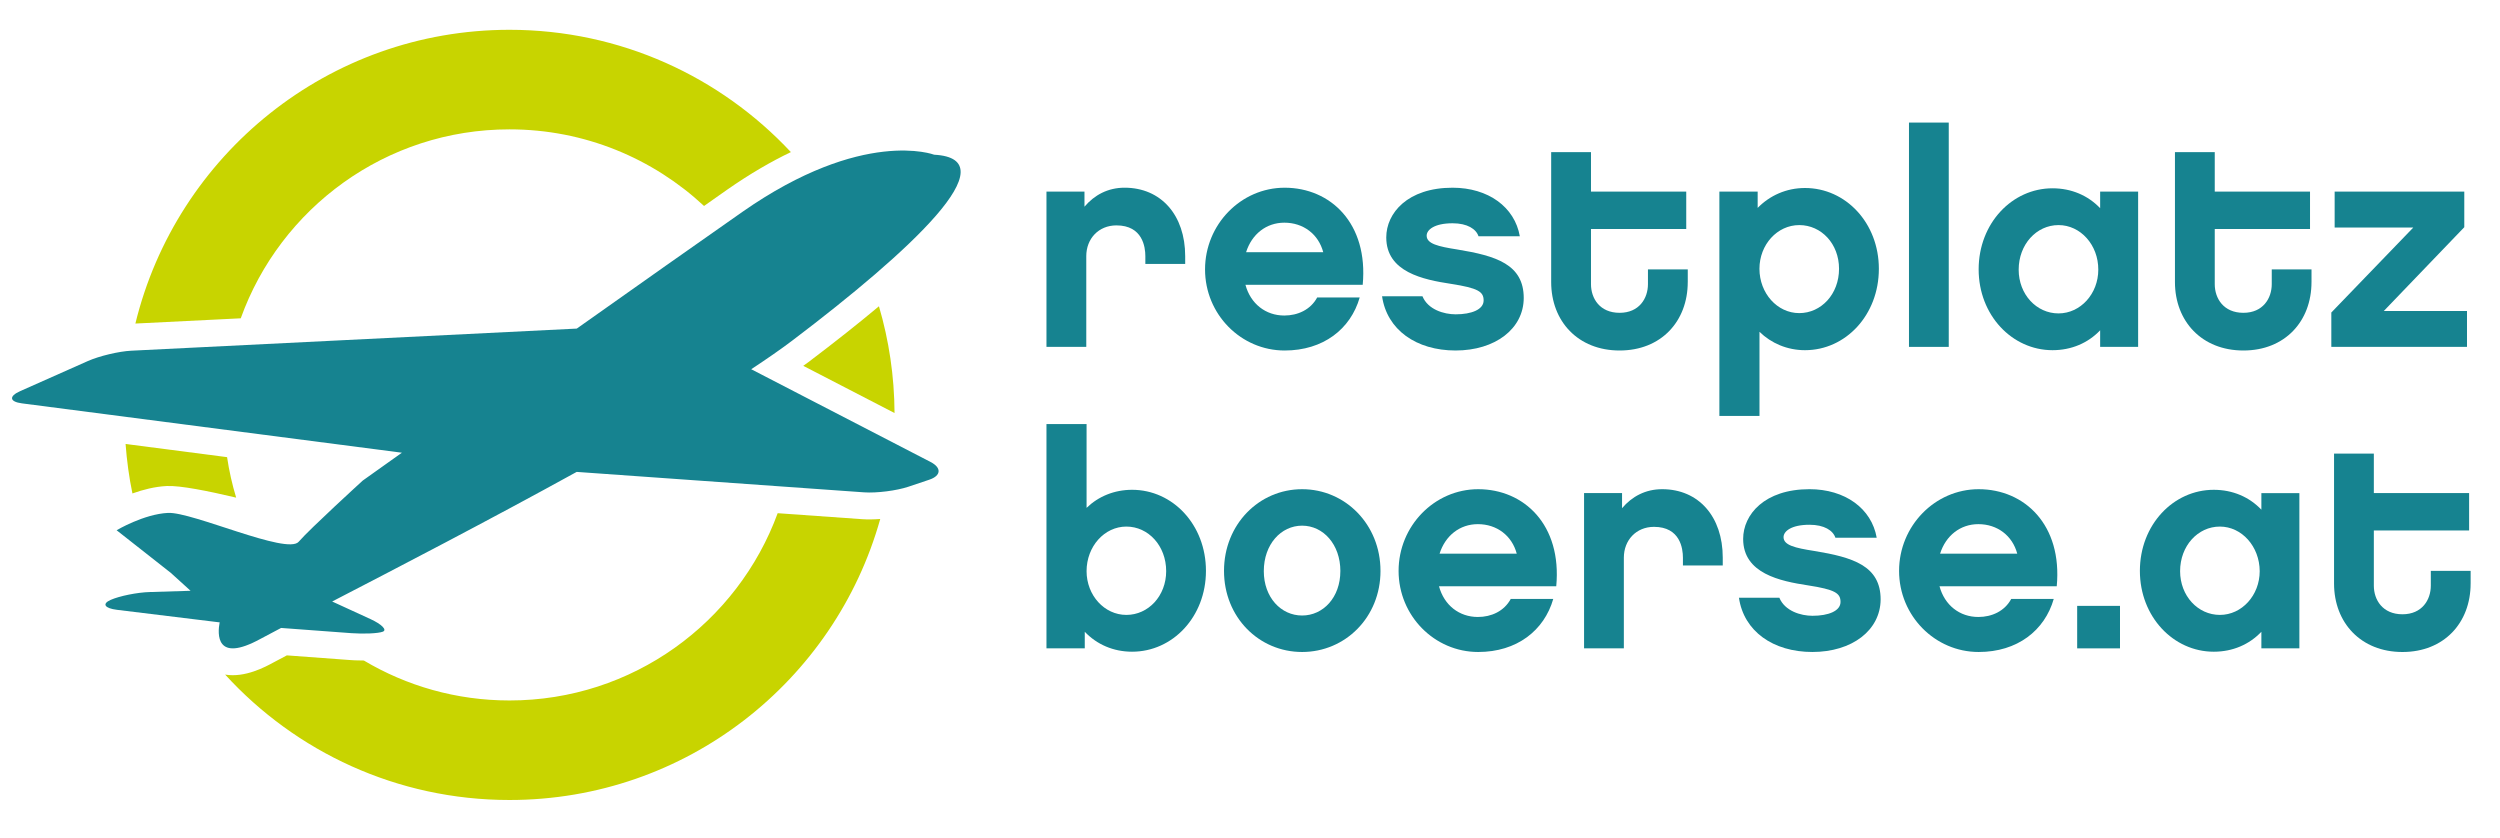
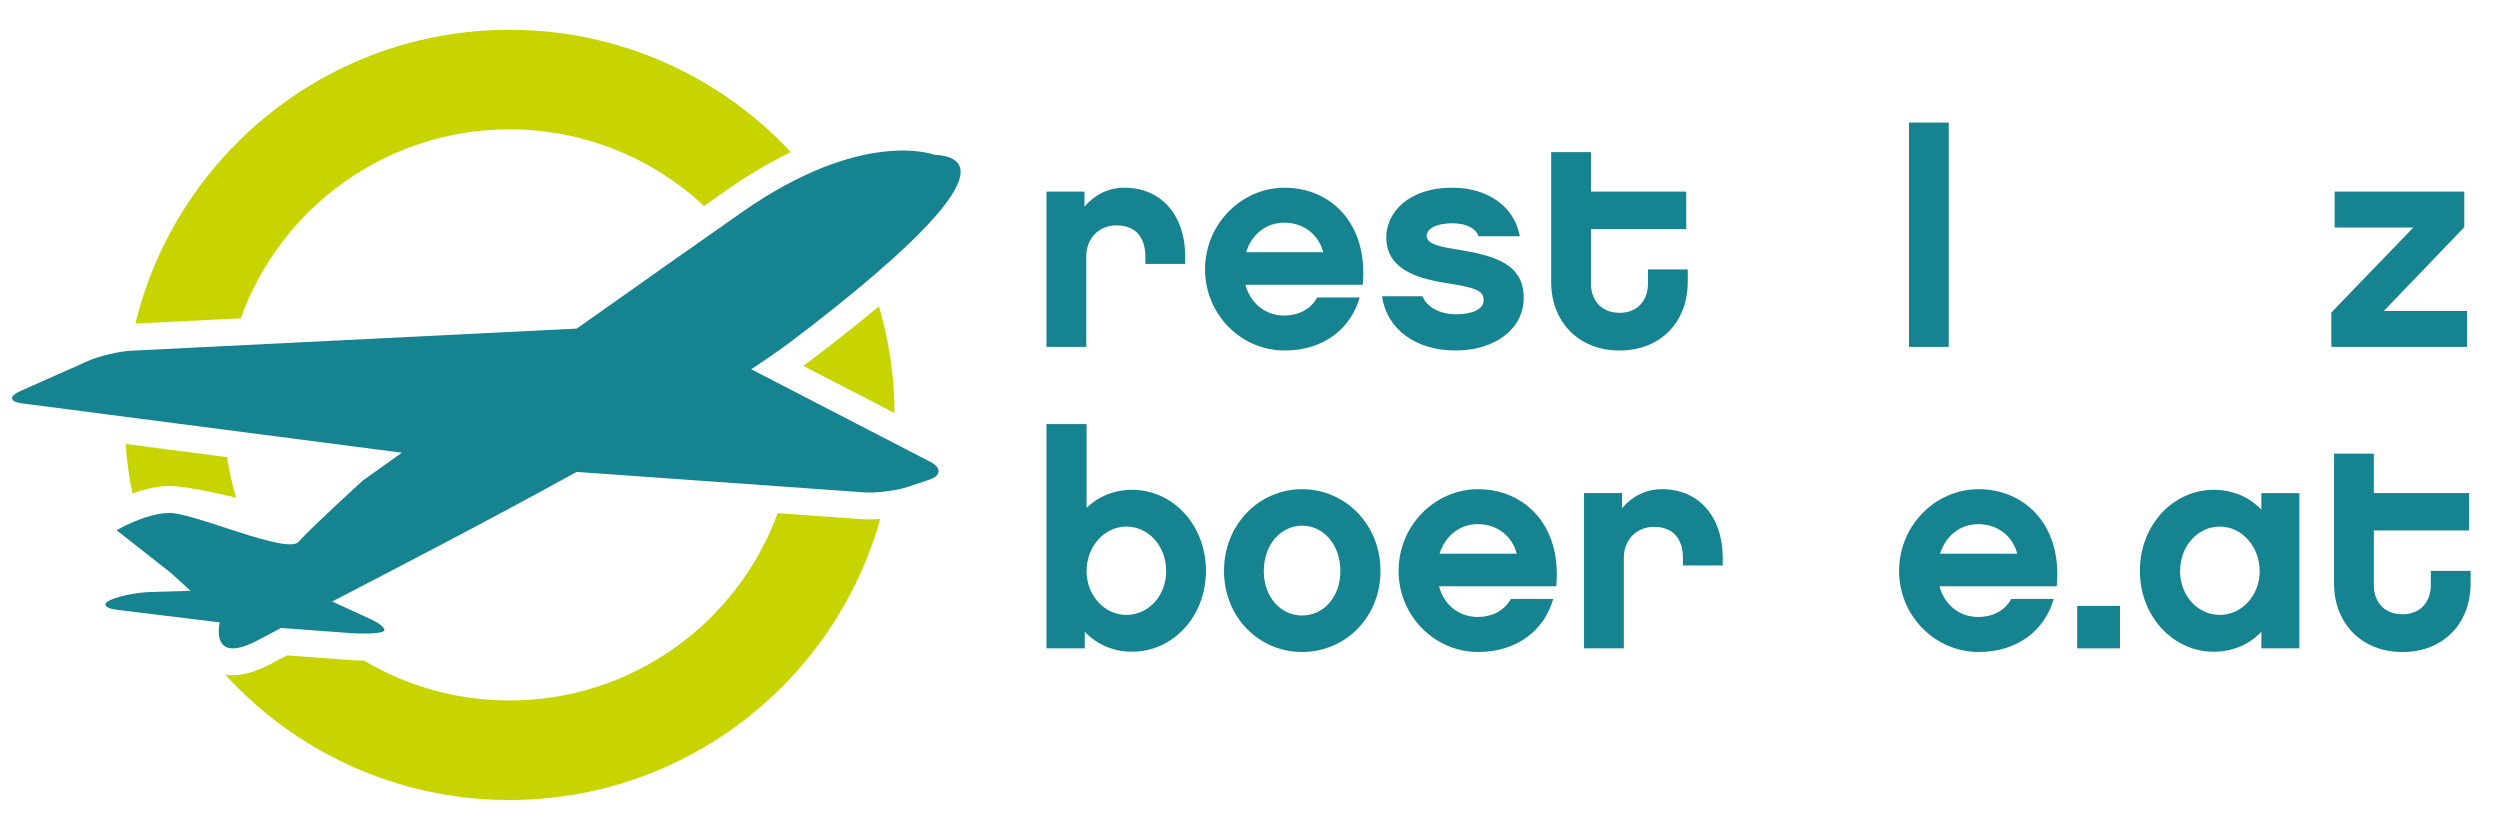
<svg xmlns="http://www.w3.org/2000/svg" preserveAspectRatio="xMinYMin slice" id="Ebene_1" version="1.1" y="0px" x="0px" viewBox="0 0 200 67">
  <style>
        @media (max-width: 54px) {
            #text {
                display: none;
            }
        }
    </style>
  <g id="text" fill="#168390">
    <path d="m94.813 21.117h-3.185v-0.626c0-0.724-0.217-2.46-2.315-2.46-1.422 0-2.411 1.061-2.411 2.46v7.26h-3.185v-12.421h3.041v1.206c0.796-0.94 1.88-1.52 3.207-1.52 2.919 0 4.85 2.194 4.85 5.475v0.626z" />
    <path d="m99.635 22.783c0.411 1.519 1.618 2.459 3.111 2.459 1.063 0 2.1-0.458 2.63-1.447h3.401c-0.725 2.532-2.919 4.245-6.005 4.245-3.497 0-6.368-2.894-6.368-6.488 0-3.593 2.871-6.535 6.368-6.535 3.666 0 6.704 2.846 6.245 7.767h-9.385zm6.225-2.606c-0.386-1.447-1.593-2.363-3.112-2.363-1.445 0-2.603 0.916-3.062 2.363h6.172z" />
    <path d="m116.45 28.04c-3.16 0-5.499-1.664-5.885-4.341h3.231c0.435 1.063 1.712 1.447 2.653 1.447 1.278 0 2.241-0.385 2.241-1.11 0-0.699-0.433-0.988-2.603-1.326-2.221-0.338-5.186-0.94-5.186-3.714 0-1.954 1.712-3.979 5.306-3.979 2.847 0 4.969 1.543 5.378 3.882h-3.305c-0.192-0.578-0.892-1.037-2.073-1.037-1.471 0-2.074 0.53-2.074 0.989 0 0.651 0.915 0.868 2.459 1.109 3.087 0.507 5.307 1.183 5.307 3.883-0.01 2.46-2.28 4.197-5.46 4.197z" />
    <path d="m135.02 22.565c0 3.135-2.124 5.475-5.452 5.475s-5.474-2.339-5.474-5.475v-10.396h3.185v3.161h7.62v2.99h-7.62v4.413c0 1.135 0.697 2.292 2.289 2.292 1.567 0 2.268-1.157 2.268-2.292v-1.182h3.185v1.014z" />
-     <path d="m144.4 28.015c-1.422 0-2.701-0.554-3.641-1.47v6.729h-3.209v-17.944h3.063v1.302c0.965-0.988 2.293-1.592 3.787-1.592 3.257 0 5.909 2.798 5.909 6.464 0 3.691-2.65 6.511-5.91 6.511zm-0.46-10.008c-1.762 0-3.184 1.566-3.184 3.497 0 1.954 1.422 3.545 3.184 3.545 1.759 0 3.183-1.52 3.183-3.545 0-2.002-1.42-3.497-3.18-3.497z" />
    <path d="m155.9 27.751h-3.182v-17.945h3.182v17.945z" />
-     <path d="m171.05 27.751h-3.038v-1.328c-0.965 1.015-2.291 1.592-3.811 1.592-3.232 0-5.909-2.797-5.909-6.464 0-3.689 2.677-6.487 5.909-6.487 1.52 0 2.846 0.58 3.811 1.592v-1.326h3.038v12.421zm-6.37-9.744c-1.762 0-3.186 1.543-3.186 3.569 0 1.977 1.424 3.497 3.186 3.497 1.759 0 3.183-1.567 3.183-3.497 0.01-1.977-1.42-3.569-3.18-3.569z" />
-     <path d="m184.92 22.565c0 3.135-2.121 5.475-5.448 5.475-3.328 0-5.476-2.339-5.476-5.475v-10.396h3.184v3.161h7.622v2.99h-7.622v4.413c0 1.135 0.699 2.292 2.292 2.292 1.566 0 2.268-1.157 2.268-2.292v-1.182h3.181v1.014z" />
    <path d="m197.36 27.751h-10.854v-2.75l6.56-6.801h-6.294v-2.87h10.371v2.846l-6.441 6.705h6.658v2.87z" />
    <path d="m90.568 52.137c-1.496 0-2.822-0.579-3.787-1.595v1.327h-3.064v-17.943h3.209v6.703c0.941-0.915 2.218-1.445 3.642-1.445 3.255 0 5.908 2.798 5.908 6.487 0 3.665-2.653 6.466-5.908 6.466zm-0.459-10.011c-1.761 0-3.183 1.593-3.183 3.566 0 1.932 1.422 3.501 3.183 3.501 1.762 0 3.185-1.522 3.185-3.501 0-2.024-1.423-3.566-3.185-3.566z" />
    <path d="m110.44 45.671c0 3.714-2.822 6.488-6.271 6.488-3.45 0-6.248-2.774-6.248-6.488s2.798-6.535 6.248-6.535c3.45 0 6.27 2.821 6.27 6.535zm-3.21 0.021c0-2.146-1.374-3.639-3.062-3.639s-3.064 1.493-3.064 3.639c0 2.101 1.376 3.549 3.064 3.549 1.69 0 3.06-1.448 3.06-3.549z" />
    <path d="m115.12 46.899c0.409 1.52 1.616 2.459 3.112 2.459 1.061 0 2.097-0.455 2.629-1.445h3.4c-0.726 2.532-2.918 4.246-6.006 4.246-3.497 0-6.368-2.896-6.368-6.488 0-3.594 2.871-6.535 6.368-6.535 3.666 0 6.704 2.846 6.245 7.764h-9.38zm6.22-2.604c-0.385-1.446-1.592-2.363-3.111-2.363-1.447 0-2.605 0.917-3.064 2.363h6.17z" />
    <path d="m137.82 45.236h-3.186v-0.626c0-0.723-0.217-2.462-2.315-2.462-1.422 0-2.411 1.063-2.411 2.462v7.259h-3.183v-12.422h3.039v1.208c0.795-0.941 1.88-1.52 3.208-1.52 2.917 0 4.848 2.193 4.848 5.475v0.626z" />
-     <path d="m145 52.159c-3.16 0-5.498-1.665-5.885-4.342h3.233c0.434 1.061 1.71 1.446 2.651 1.446 1.279 0 2.243-0.386 2.243-1.108 0-0.7-0.434-0.99-2.605-1.326-2.217-0.34-5.185-0.941-5.185-3.715 0-1.952 1.712-3.979 5.307-3.979 2.845 0 4.969 1.543 5.377 3.882h-3.304c-0.192-0.579-0.892-1.036-2.073-1.036-1.473 0-2.075 0.53-2.075 0.989 0 0.648 0.917 0.866 2.46 1.107 3.088 0.507 5.307 1.182 5.307 3.882-0.02 2.464-2.28 4.2-5.47 4.2z" />
    <path d="m155.16 46.899c0.409 1.52 1.614 2.459 3.11 2.459 1.062 0 2.099-0.455 2.629-1.445h3.401c-0.726 2.532-2.919 4.246-6.007 4.246-3.497 0-6.367-2.896-6.367-6.488 0-3.594 2.87-6.535 6.367-6.535 3.666 0 6.706 2.846 6.247 7.764h-9.38zm6.22-2.604c-0.385-1.446-1.594-2.363-3.111-2.363-1.448 0-2.605 0.917-3.063 2.363h6.17z" />
    <path d="m169.6 51.869h-3.426v-3.399h3.426v3.399z" />
    <path d="m183.95 51.869h-3.04v-1.327c-0.965 1.016-2.29 1.595-3.81 1.595-3.231 0-5.909-2.801-5.909-6.466 0-3.689 2.678-6.487 5.909-6.487 1.52 0 2.845 0.577 3.81 1.591v-1.327h3.04v12.421zm-6.36-9.743c-1.76 0-3.182 1.542-3.182 3.566 0 1.979 1.422 3.501 3.182 3.501 1.761 0 3.186-1.569 3.186-3.501-0.01-1.973-1.43-3.566-3.19-3.566z" />
    <path d="m197.65 46.684c0 3.134-2.122 5.476-5.453 5.476-3.326 0-5.473-2.342-5.473-5.476v-10.396h3.183v3.159h7.622v2.991h-7.622v4.414c0 1.134 0.699 2.29 2.29 2.29 1.568 0 2.268-1.156 2.268-2.29v-1.182h3.186v1.014z" />
  </g>
  <path d="m18.166 36.572c-2.764-0.359-5.593-0.726-8.12-1.054 0.101 1.345 0.28 2.667 0.548 3.958 0.829-0.298 1.79-0.548 2.748-0.594 1.059-0.052 3.306 0.396 5.551 0.929-0.318-1.049-0.562-2.129-0.727-3.239zm52.15-12.07c-1.594 1.334-3.464 2.818-5.655 4.477-0.119 0.09-0.271 0.195-0.4 0.288 2.003 1.035 4.941 2.555 7.302 3.776-0.014-2.965-0.451-5.829-1.247-8.541zm-29.557-14.153c6.016 0 11.485 2.329 15.564 6.129 1.105-0.778 1.832-1.29 1.832-1.29 1.835-1.282 3.542-2.266 5.115-3.02-5.623-6.018-13.625-9.784-22.51-9.784-14.495 0-26.646 10.014-29.929 23.5 1.121-0.056 4.356-0.216 8.429-0.419 3.166-8.812 11.595-15.116 21.499-15.116zm28.214 31.186s-2.976-0.21-6.759-0.479c-3.205 8.744-11.602 14.982-21.455 14.982-4.256 0-8.239-1.167-11.65-3.196-0.538 0-0.982-0.026-1.144-0.041 0 0-4.037-0.297-5.017-0.371-0.469 0.246-1.074 0.569-1.074 0.569-0.633 0.345-2.271 1.236-3.862 0.969 5.634 6.165 13.738 10.032 22.747 10.032 14.129 0 26.027-9.512 29.66-22.481-0.518 0.039-1.017 0.047-1.446 0.016z" fill="#C8D400" />
  <path d="m74.451 36.961l-14.354-7.423c1.24-0.815 2.343-1.579 3.266-2.277 9.522-7.21 17.425-14.56 11.37-14.884 0 0-5.687-2.172-15.345 4.576-3.478 2.43-8.386 5.894-13.245 9.334l-35.634 1.769c-1.002 0.049-2.572 0.425-3.489 0.832l-5.409 2.405c-0.917 0.407-0.853 0.847 0.142 0.976l30.399 3.948c-1.94 1.38-3.131 2.228-3.131 2.228s-4.207 3.835-5.13 4.899-8.505-2.403-10.447-2.312c-1.941 0.093-4.114 1.387-4.114 1.387l4.346 3.42 1.569 1.424-3.262 0.1c-1.003 0.028-2.411 0.312-3.128 0.627s-0.489 0.675 0.506 0.796l8.101 0.991c0.035 0.003 0.075 0.003 0.111 0.008-0.175 0.921-0.331 3.295 3.267 1.324 0.377-0.206 0.939-0.503 1.648-0.873l5.635 0.418c1.001 0.072 2.125 0.022 2.497-0.117 0.373-0.136-0.069-0.591-0.98-1.01l-3.03-1.391c-0.013-0.008-0.027-0.011-0.04-0.014 5.071-2.624 12.494-6.473 19.565-10.37l22.991 1.635c1 0.071 2.599-0.131 3.549-0.45l1.666-0.56c0.952-0.318 1.002-0.955 0.11-1.416z" fill="#168390" />
</svg>